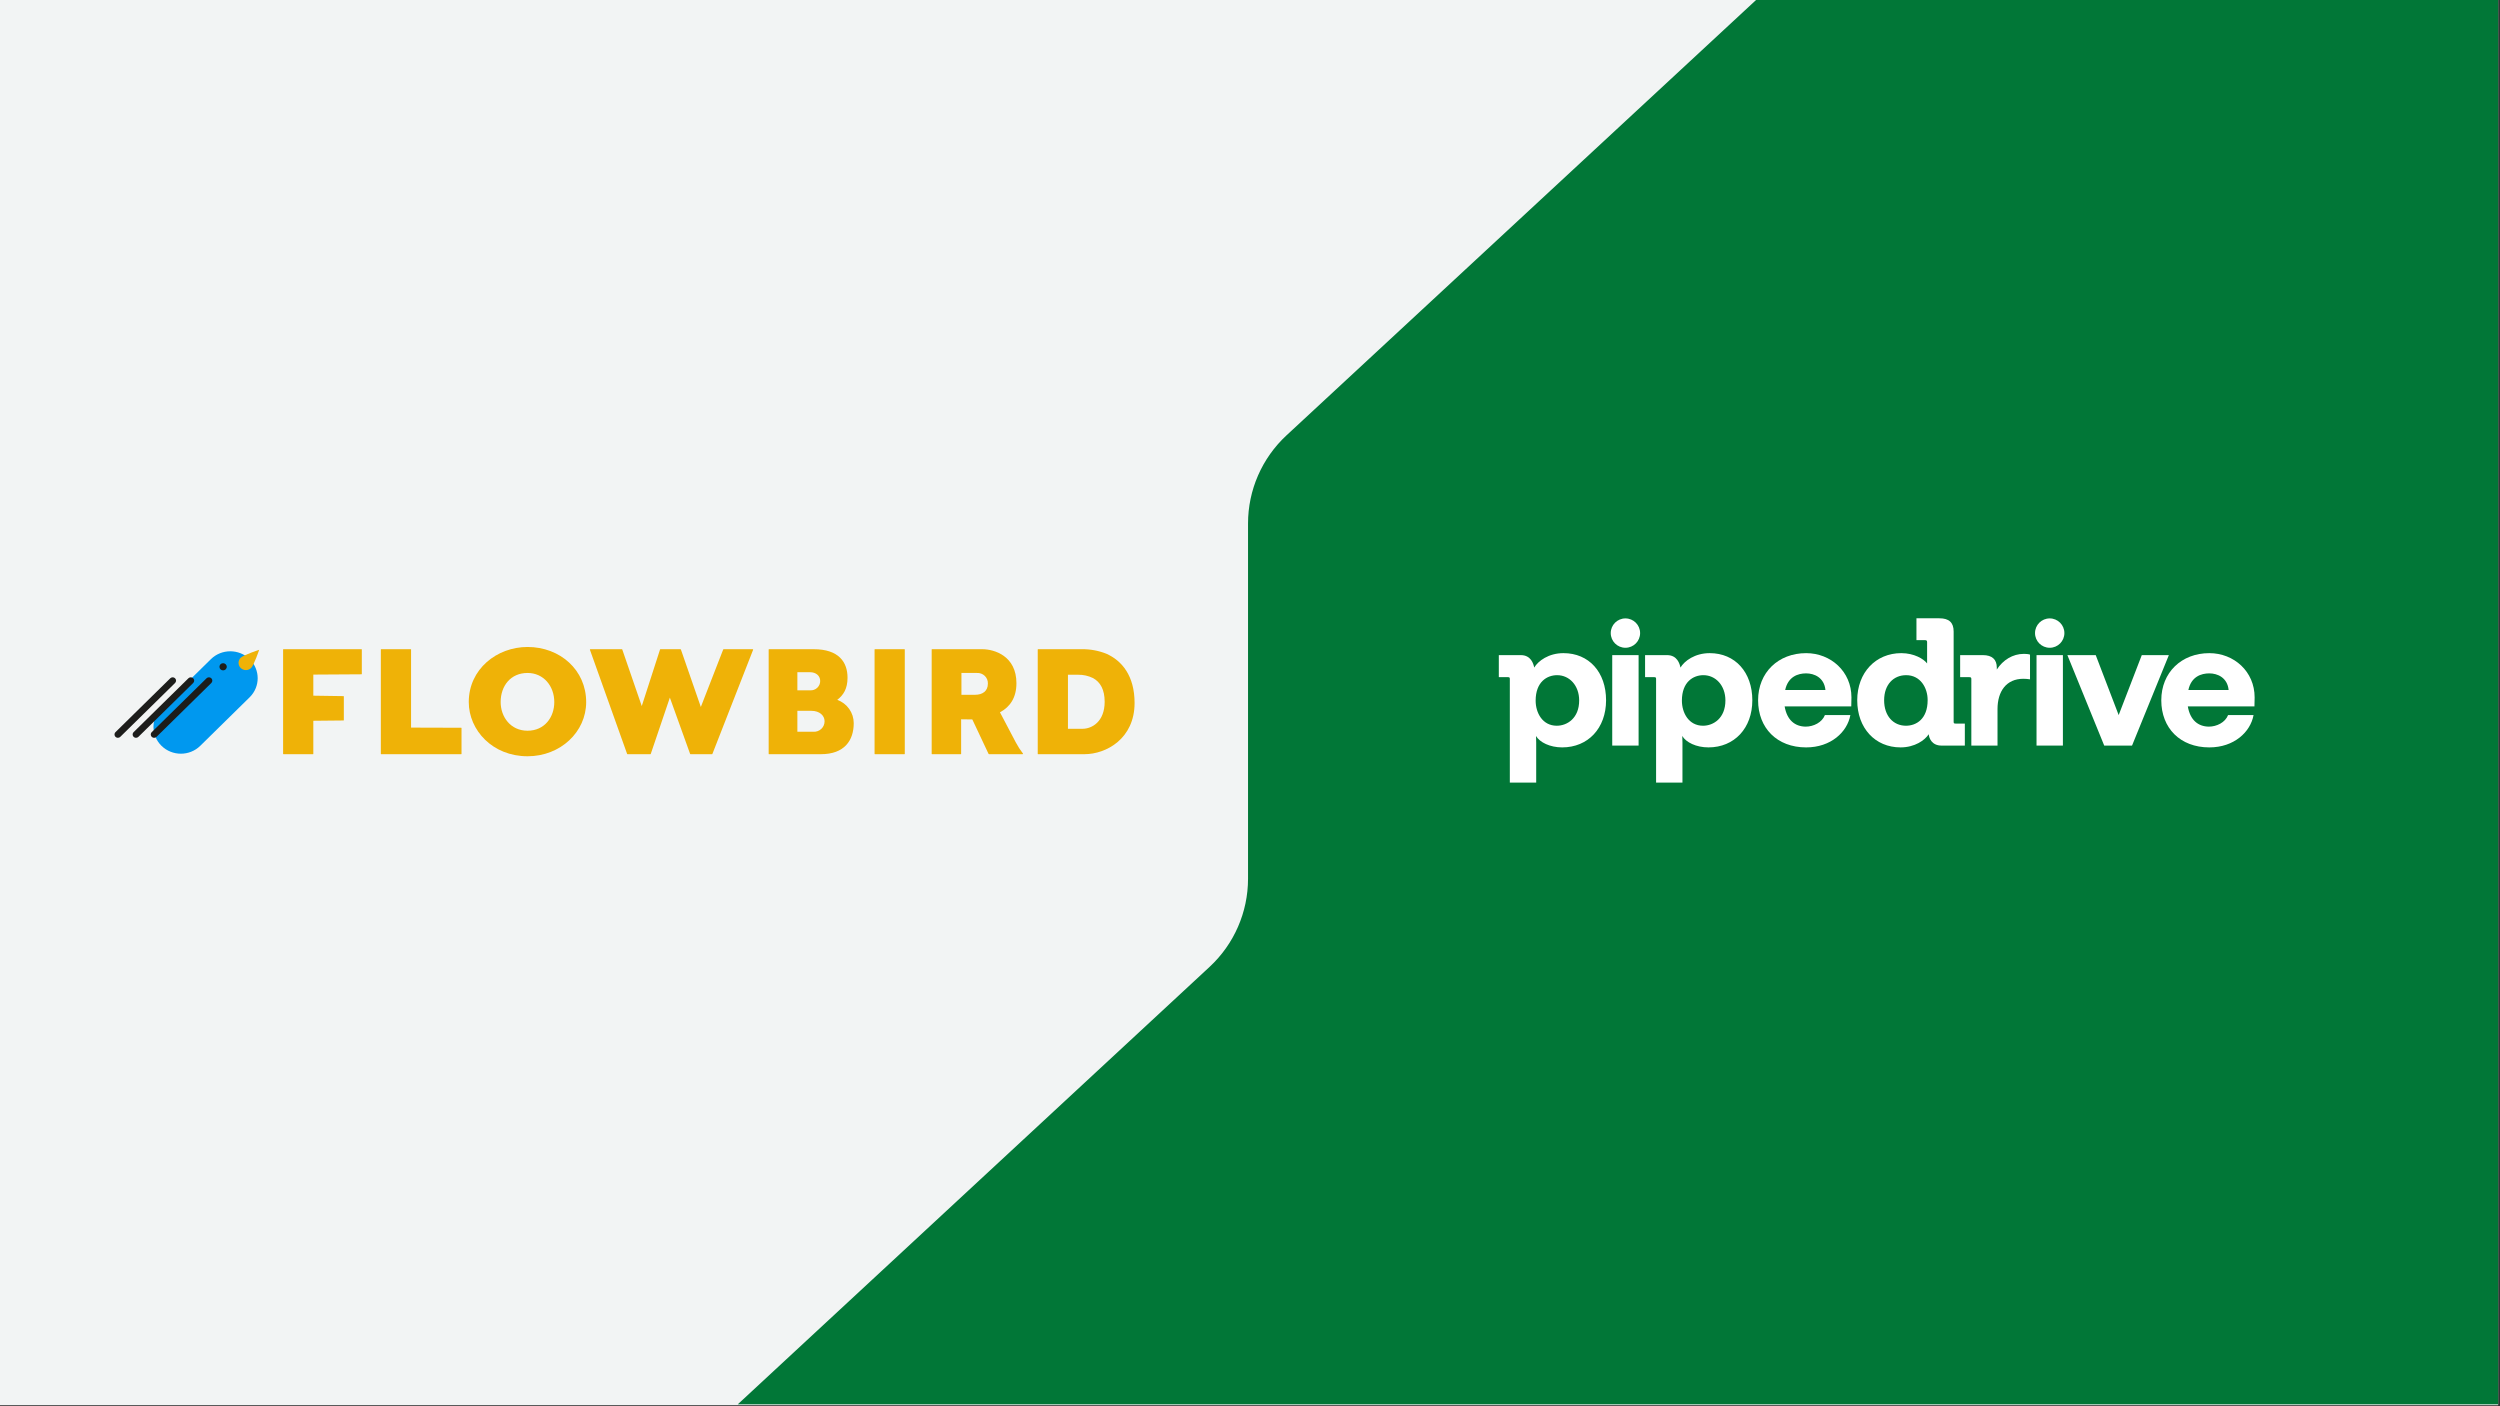
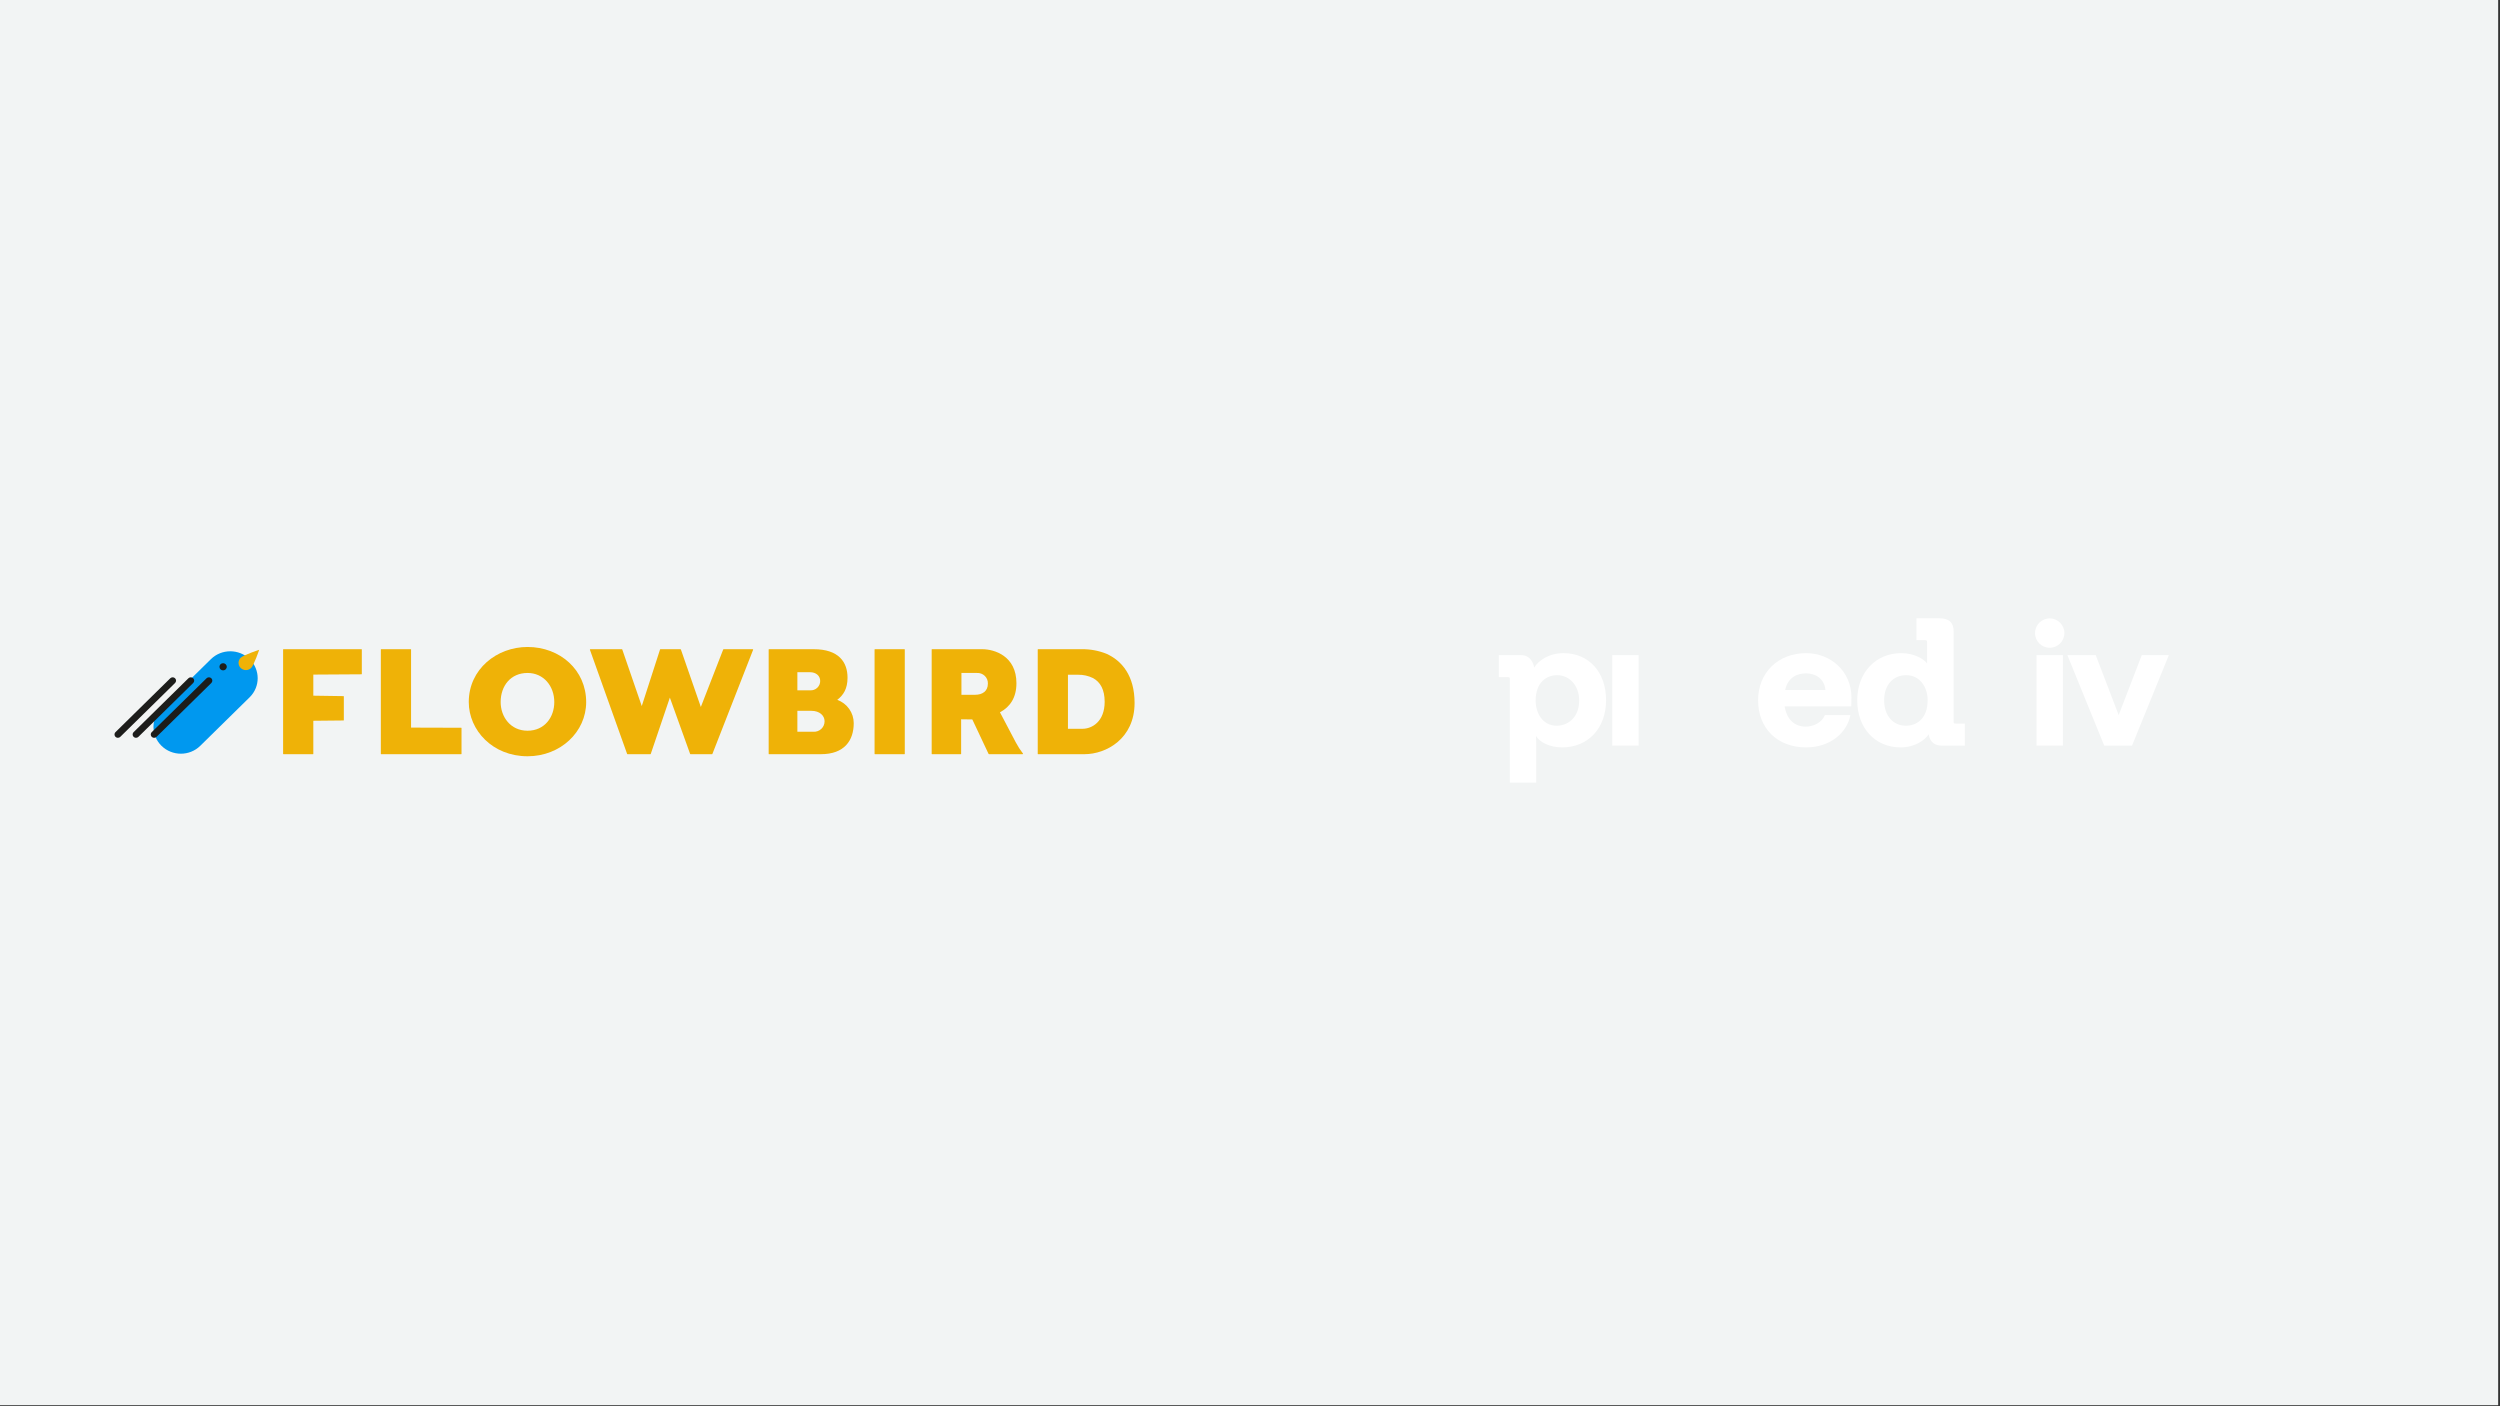
<svg xmlns="http://www.w3.org/2000/svg" width="1225" height="689" viewBox="0 0 1225 689" fill="none">
  <rect x="0" y="0" width="1225" height="689" fill="#333333" stroke="none" />
  <g clip-path="url(#clip0_1778_21147)">
    <rect width="1224.1" height="688.554" fill="#F2F4F4" />
    <rect width="713.716" height="593.687" transform="translate(-50.834 47.943)" fill="#F2F4F4" />
    <g clip-path="url(#clip1_1778_21147)">
      <path d="M103.338 322.996L79.135 346.784C73.89 351.939 73.89 360.296 79.135 365.45C84.379 370.605 92.883 370.605 98.127 365.45L122.331 341.662C127.575 336.508 127.575 328.151 122.331 322.996C117.086 317.841 108.583 317.841 103.338 322.996Z" fill="#0098EF" />
      <path d="M75.532 361.526C75.204 361.526 74.883 361.431 74.61 361.251C74.337 361.072 74.124 360.817 73.998 360.519C73.873 360.221 73.84 359.893 73.904 359.576C73.968 359.259 74.126 358.969 74.358 358.74L101.207 332.353C101.518 332.047 101.94 331.875 102.381 331.875C102.821 331.875 103.243 332.047 103.555 332.353C103.866 332.659 104.041 333.074 104.041 333.507C104.041 333.94 103.866 334.355 103.555 334.661L76.707 361.048C76.552 361.2 76.37 361.321 76.168 361.403C75.966 361.485 75.751 361.527 75.532 361.526Z" fill="#1D1D1B" />
      <path d="M66.648 361.526C66.319 361.526 65.998 361.43 65.725 361.251C65.452 361.072 65.239 360.817 65.114 360.519C64.988 360.22 64.955 359.892 65.019 359.576C65.083 359.259 65.241 358.968 65.474 358.74L92.322 332.353C92.633 332.048 93.055 331.876 93.495 331.877C93.935 331.877 94.357 332.049 94.668 332.355C94.979 332.661 95.154 333.075 95.154 333.507C95.154 333.94 94.98 334.354 94.67 334.661L67.822 361.048C67.668 361.2 67.485 361.32 67.283 361.402C67.082 361.484 66.866 361.526 66.648 361.526Z" fill="#1D1D1B" />
      <path d="M57.765 361.526C57.437 361.526 57.115 361.431 56.842 361.251C56.569 361.072 56.356 360.817 56.231 360.519C56.105 360.221 56.072 359.893 56.136 359.576C56.2 359.259 56.358 358.969 56.591 358.74L83.439 332.353C83.75 332.047 84.172 331.875 84.613 331.875C85.053 331.875 85.476 332.047 85.787 332.353C86.099 332.659 86.273 333.074 86.273 333.507C86.273 333.94 86.099 334.355 85.787 334.661L58.939 361.048C58.785 361.2 58.602 361.321 58.401 361.403C58.199 361.485 57.983 361.527 57.765 361.526Z" fill="#1D1D1B" />
      <path d="M109.32 328.492C110.311 328.492 111.115 327.703 111.115 326.729C111.115 325.754 110.311 324.965 109.32 324.965C108.329 324.965 107.526 325.754 107.526 326.729C107.526 327.703 108.329 328.492 109.32 328.492Z" fill="#1D1D1B" />
      <path d="M126.994 318.412C126.994 318.412 124.456 325.924 123.046 327.31C122.369 327.975 121.451 328.349 120.494 328.349C119.536 328.349 118.618 327.975 117.941 327.31C117.264 326.644 116.884 325.742 116.884 324.801C116.884 323.86 117.264 322.957 117.941 322.292C119.351 320.906 126.994 318.412 126.994 318.412Z" fill="#EFB207" />
      <path d="M168.258 341.101C168.288 341.097 168.319 341.099 168.348 341.109C168.377 341.118 168.403 341.134 168.424 341.155C168.446 341.176 168.462 341.202 168.472 341.231C168.482 341.259 168.484 341.289 168.48 341.319V352.816C168.484 352.845 168.482 352.876 168.472 352.904C168.462 352.932 168.446 352.958 168.424 352.98C168.403 353.001 168.377 353.017 168.348 353.026C168.319 353.036 168.288 353.038 168.258 353.034L153.525 353.18V369.333C153.529 369.363 153.527 369.393 153.517 369.422C153.507 369.45 153.491 369.476 153.47 369.497C153.448 369.518 153.422 369.534 153.393 369.544C153.364 369.553 153.333 369.556 153.303 369.551H138.94C138.91 369.556 138.879 369.553 138.851 369.544C138.822 369.534 138.795 369.518 138.774 369.497C138.752 369.476 138.736 369.45 138.726 369.422C138.717 369.393 138.714 369.363 138.718 369.333V318.326C138.714 318.296 138.717 318.266 138.726 318.237C138.736 318.209 138.752 318.183 138.774 318.162C138.795 318.141 138.822 318.125 138.851 318.115C138.879 318.106 138.91 318.103 138.94 318.107H177.068C177.098 318.103 177.129 318.106 177.158 318.115C177.187 318.125 177.213 318.141 177.235 318.162C177.256 318.183 177.273 318.209 177.282 318.237C177.292 318.266 177.295 318.296 177.29 318.326V330.186C177.295 330.216 177.292 330.246 177.282 330.274C177.273 330.303 177.256 330.329 177.235 330.35C177.213 330.371 177.187 330.387 177.158 330.396C177.129 330.406 177.098 330.409 177.068 330.404L153.525 330.55V340.882L168.258 341.101Z" fill="#EFB207" />
      <path d="M225.926 356.6C225.956 356.595 225.987 356.598 226.016 356.607C226.045 356.617 226.071 356.632 226.093 356.654C226.114 356.675 226.131 356.701 226.14 356.729C226.15 356.758 226.152 356.788 226.148 356.818V369.333C226.152 369.363 226.15 369.393 226.14 369.422C226.131 369.45 226.114 369.476 226.093 369.497C226.071 369.518 226.045 369.534 226.016 369.544C225.987 369.553 225.956 369.556 225.926 369.551H186.836C186.806 369.556 186.775 369.553 186.746 369.543C186.717 369.534 186.691 369.518 186.669 369.497C186.648 369.476 186.631 369.45 186.622 369.422C186.612 369.393 186.609 369.363 186.614 369.333V318.326C186.609 318.296 186.612 318.266 186.622 318.237C186.631 318.209 186.648 318.183 186.669 318.162C186.691 318.141 186.717 318.125 186.746 318.115C186.775 318.106 186.806 318.103 186.836 318.107H201.199C201.229 318.103 201.26 318.106 201.288 318.115C201.317 318.125 201.344 318.141 201.365 318.162C201.387 318.183 201.403 318.209 201.412 318.237C201.422 318.266 201.425 318.296 201.421 318.326V356.526L225.926 356.6Z" fill="#EFB207" />
      <path d="M229.698 344.011C229.698 327.857 243.469 317.016 258.498 317.016C274.416 317.016 287.224 328.294 287.224 344.011C287.224 358.636 274.638 370.57 258.498 370.57C241.323 370.57 229.698 357.763 229.698 344.011ZM245.32 344.011C245.32 351.215 250.132 358.054 258.498 358.054C266.79 358.054 271.602 351.506 271.602 344.011C271.602 336.152 266.346 329.749 258.498 329.749C250.28 329.749 245.32 336.007 245.32 344.011Z" fill="#EFB207" />
      <path d="M307.281 369.406L289.068 318.398C288.994 318.253 289.142 318.107 289.29 318.107H304.689C304.764 318.107 304.912 318.18 304.912 318.253L314.462 345.976L323.42 318.253C323.42 318.18 323.569 318.107 323.642 318.107H333.415C333.489 318.107 333.564 318.18 333.638 318.253L343.41 346.412L354.367 318.253C354.441 318.18 354.515 318.107 354.589 318.107H368.803C368.952 318.107 369.099 318.253 369.026 318.398L349.111 369.333C349.036 369.479 348.963 369.551 348.889 369.551H338.376C338.302 369.551 338.153 369.479 338.153 369.406L328.233 341.829L318.904 369.333C318.904 369.551 318.756 369.551 318.682 369.551H307.503C307.429 369.551 307.281 369.479 307.281 369.406Z" fill="#EFB207" />
      <path d="M376.646 369.333V318.325C376.641 318.296 376.644 318.266 376.654 318.237C376.664 318.209 376.68 318.183 376.701 318.162C376.723 318.141 376.749 318.125 376.778 318.115C376.807 318.106 376.837 318.103 376.868 318.107H398.708C410.998 318.107 415.291 324.437 415.291 332.078C415.291 337.462 413.293 340.591 410.258 342.919C412.629 343.785 414.674 345.345 416.117 347.387C417.56 349.429 418.331 351.857 418.328 354.344C418.328 362.857 413.737 369.551 402.262 369.551H376.868C376.837 369.555 376.807 369.553 376.778 369.543C376.749 369.534 376.723 369.518 376.701 369.497C376.68 369.476 376.664 369.45 376.654 369.421C376.644 369.393 376.641 369.363 376.646 369.333ZM396.931 338.263C397.569 338.307 398.21 338.222 398.813 338.011C399.415 337.8 399.967 337.469 400.433 337.039C400.899 336.608 401.27 336.087 401.521 335.509C401.772 334.931 401.898 334.307 401.892 333.679C401.892 331.059 399.744 329.385 396.931 329.385H390.713V338.263H396.931ZM398.634 358.564C399.34 358.595 400.044 358.484 400.704 358.237C401.365 357.99 401.966 357.613 402.473 357.129C402.979 356.645 403.379 356.065 403.649 355.423C403.918 354.781 404.051 354.092 404.039 353.398C404.039 350.633 401.596 348.305 397.598 348.305H390.713V358.564L398.634 358.564Z" fill="#EFB207" />
      <path d="M428.538 369.333V318.326C428.533 318.296 428.536 318.266 428.545 318.237C428.555 318.209 428.571 318.183 428.593 318.162C428.614 318.141 428.64 318.125 428.669 318.115C428.698 318.106 428.729 318.103 428.759 318.108H443.122C443.152 318.103 443.183 318.106 443.212 318.115C443.241 318.125 443.267 318.141 443.288 318.162C443.31 318.183 443.326 318.209 443.336 318.237C443.345 318.266 443.348 318.296 443.344 318.326V369.333C443.348 369.363 443.345 369.393 443.336 369.422C443.326 369.45 443.31 369.476 443.288 369.497C443.267 369.518 443.241 369.534 443.212 369.544C443.183 369.553 443.152 369.556 443.122 369.551H428.759C428.729 369.556 428.698 369.553 428.669 369.544C428.64 369.534 428.614 369.518 428.593 369.497C428.571 369.476 428.555 369.45 428.545 369.422C428.536 369.393 428.533 369.363 428.538 369.333Z" fill="#EFB207" />
      <path d="M470.956 369.333C470.961 369.363 470.958 369.393 470.949 369.422C470.939 369.45 470.923 369.476 470.901 369.497C470.88 369.518 470.853 369.534 470.824 369.544C470.795 369.553 470.765 369.556 470.734 369.551H456.742C456.712 369.555 456.681 369.553 456.652 369.543C456.623 369.534 456.597 369.518 456.575 369.497C456.554 369.476 456.538 369.45 456.528 369.421C456.518 369.393 456.515 369.363 456.52 369.333V318.325C456.515 318.296 456.518 318.266 456.528 318.237C456.538 318.209 456.554 318.183 456.575 318.162C456.597 318.141 456.623 318.125 456.652 318.115C456.681 318.106 456.712 318.103 456.742 318.107H481.247C487.392 318.107 498.053 321.527 498.053 334.77C498.053 341.755 495.018 346.339 489.984 349.032C491.02 350.996 494.796 358.127 497.757 363.803C498.738 365.665 499.877 367.442 501.163 369.115C501.385 369.333 501.31 369.551 501.015 369.551H484.727C484.651 369.553 484.576 369.533 484.51 369.495C484.445 369.456 484.392 369.4 484.357 369.333L476.436 352.524L470.956 352.452V369.333ZM478.657 329.75H471.105V340.446H477.768C481.395 340.446 484.06 338.699 484.06 334.988C484.093 334.285 483.976 333.584 483.715 332.928C483.455 332.273 483.056 331.679 482.547 331.185C482.037 330.691 481.427 330.307 480.757 330.06C480.087 329.813 479.371 329.707 478.657 329.75Z" fill="#EFB207" />
      <path d="M531.364 369.552H508.709C508.679 369.556 508.648 369.554 508.619 369.544C508.59 369.535 508.564 369.519 508.543 369.497C508.521 369.476 508.505 369.451 508.495 369.422C508.486 369.394 508.483 369.364 508.487 369.334V318.326C508.483 318.297 508.486 318.266 508.495 318.238C508.505 318.21 508.521 318.184 508.543 318.163C508.564 318.142 508.59 318.126 508.619 318.116C508.648 318.107 508.679 318.104 508.709 318.108H530.106C534.187 318.055 538.238 318.797 542.025 320.291C549.799 323.711 555.943 331.205 555.943 344.448C555.943 361.912 542.099 369.552 531.364 369.552ZM535.51 332.224C533.254 331.134 530.768 330.585 528.254 330.623H523.294V357.109H530.402C535.14 357.109 541.284 353.544 541.284 343.867C541.284 337.973 539.212 334.189 535.51 332.224Z" fill="#EFB207" />
    </g>
    <g clip-path="url(#clip2_1778_21147)">
-       <path d="M157.746 877.031L592.681 473.783C604.702 462.636 611.536 446.984 611.536 430.592V256.51C611.536 240.118 618.37 224.466 630.391 213.319L1065.33 -189.93H1224.09V884.535L157.746 877.038V877.031Z" fill="#017737" />
-     </g>
+       </g>
    <g clip-path="url(#clip3_1778_21147)">
-       <path d="M796.457 317.409C800.431 317.409 803.653 314.188 803.653 310.213C803.653 306.239 800.431 303.018 796.457 303.018C792.483 303.018 789.261 306.239 789.261 310.213C789.261 314.188 792.483 317.409 796.457 317.409Z" fill="white" />
      <path d="M802.913 321.012H789.994V365.336H802.913V321.012Z" fill="white" />
      <path d="M1004.36 317.409C1008.33 317.409 1011.55 314.188 1011.55 310.213C1011.55 306.239 1008.33 303.018 1004.36 303.018C1000.38 303.018 997.161 306.239 997.161 310.213C997.161 314.188 1000.38 317.409 1004.36 317.409Z" fill="white" />
      <path d="M1010.82 321.012H997.898V365.336H1010.82V321.012Z" fill="white" />
-       <path d="M1104.77 341.718C1104.77 329.067 1094.68 320.043 1082.56 320.043C1068.94 320.043 1059.03 329.51 1059.03 343.135C1059.03 356.761 1068.32 366.227 1082.56 366.227C1094.68 366.227 1102.73 358.708 1104.24 350.391H1091.76C1090.34 354.019 1086.19 356.054 1082.3 356.054C1077.07 355.966 1073.18 352.869 1072.03 346.144H1104.68L1104.77 341.722V341.718ZM1072.3 338.09C1073.71 331.545 1078.58 329.953 1082.56 329.953C1086.54 329.953 1091.41 331.988 1092.03 338.09H1072.3Z" fill="white" />
      <path d="M1049.47 321.012H1062.74L1044.7 365.336H1031.07L1013.02 321.012H1026.91L1038.15 350.386L1049.47 321.012Z" fill="white" />
-       <path d="M978.427 328.093C981.436 323.404 986.213 320.395 991.697 320.395C992.671 320.395 993.908 320.482 994.706 320.75V332.871C993.645 332.695 992.495 332.607 991.434 332.607C983.116 332.607 978.782 338.713 978.782 347.47V365.342H965.955V332.691C965.955 331.985 965.687 331.805 964.893 331.805H960.471V321.009H971.618C976.132 321.009 978.431 323.132 978.431 327.115V328.089L978.427 328.093Z" fill="white" />
      <path d="M958.17 354.545C957.463 354.545 957.284 354.369 957.284 353.659V309.422C957.284 305 954.985 302.965 950.296 302.965H939.061V313.669H943.219C944.014 313.669 944.281 313.932 944.281 314.643V325.083C942.601 322.872 937.911 320.039 931.63 320.039C919.154 320.039 910.042 329.505 910.042 343.131C910.042 356.756 918.802 366.223 931.274 366.223C938.263 366.223 943.219 362.683 945.075 359.765C945.251 361.713 946.58 365.341 951.357 365.341H962.772V354.549H958.17V354.545ZM933.928 355.607C927.734 355.607 923.224 350.829 923.224 343.131C923.224 335.432 927.826 330.834 934.016 330.834C941.004 330.834 944.545 337.028 944.545 343.043C944.545 352.422 938.881 355.607 933.928 355.607Z" fill="white" />
      <path d="M907.209 341.718C907.209 329.067 897.124 320.043 885.003 320.043C871.378 320.043 861.468 329.51 861.468 343.135C861.468 356.761 870.759 366.227 885.003 366.227C897.124 366.227 905.174 358.708 906.678 350.391H894.202C892.785 354.019 888.627 356.054 884.736 356.054C879.515 355.966 875.624 352.869 874.475 346.144H907.121L907.209 341.722V341.718ZM874.738 338.09C876.155 331.545 881.02 329.953 884.999 329.953C888.978 329.953 893.847 331.988 894.466 338.09H874.738Z" fill="white" />
-       <path d="M837.756 320.039C830.501 320.039 825.368 323.843 823.424 327.115C823.069 325.255 821.832 321.009 816.879 321.009H806.087V331.805H810.509C811.304 331.805 811.483 331.98 811.483 332.691V383.473H824.402V363.833L824.314 360.648C826.17 363.745 831.127 366.223 837.142 366.223C849.793 366.223 858.641 356.844 858.641 343.131C858.641 329.418 850.236 320.039 837.76 320.039H837.756ZM834.484 355.607C827.495 355.607 824.131 349.325 824.131 343.311C824.131 334.111 829.706 330.835 834.659 330.835C840.674 330.835 845.451 335.879 845.451 343.219C845.451 351.888 839.612 355.607 834.48 355.607H834.484Z" fill="white" />
      <path d="M786.974 343.131C786.974 356.844 778.126 366.223 765.474 366.223C759.46 366.223 754.503 363.745 752.647 360.648L752.735 363.833V383.473H739.816V332.691C739.816 331.984 739.64 331.805 738.842 331.805H734.42V321.009H745.216C750.169 321.009 751.41 325.255 751.761 327.115C753.709 323.843 758.837 320.039 766.093 320.039C778.569 320.039 786.974 329.33 786.974 343.131ZM773.792 343.219C773.792 335.876 769.014 330.835 762.996 330.835C758.043 330.835 752.467 334.107 752.467 343.311C752.467 349.325 755.828 355.607 762.82 355.607C767.953 355.607 773.792 351.892 773.792 343.219Z" fill="white" />
    </g>
  </g>
  <defs>
    <clipPath id="clip0_1778_21147">
      <rect width="1224.1" height="688.554" fill="white" />
    </clipPath>
    <clipPath id="clip1_1778_21147">
      <rect width="499.839" height="53.554" fill="white" transform="translate(56.104 317.018)" />
    </clipPath>
    <clipPath id="clip2_1778_21147">
      <rect width="1225.12" height="689.128" fill="white" transform="translate(-1.02 -1.02)" />
    </clipPath>
    <clipPath id="clip3_1778_21147">
      <rect width="370.348" height="80.511" fill="white" transform="translate(734.421 302.965)" />
    </clipPath>
  </defs>
</svg>